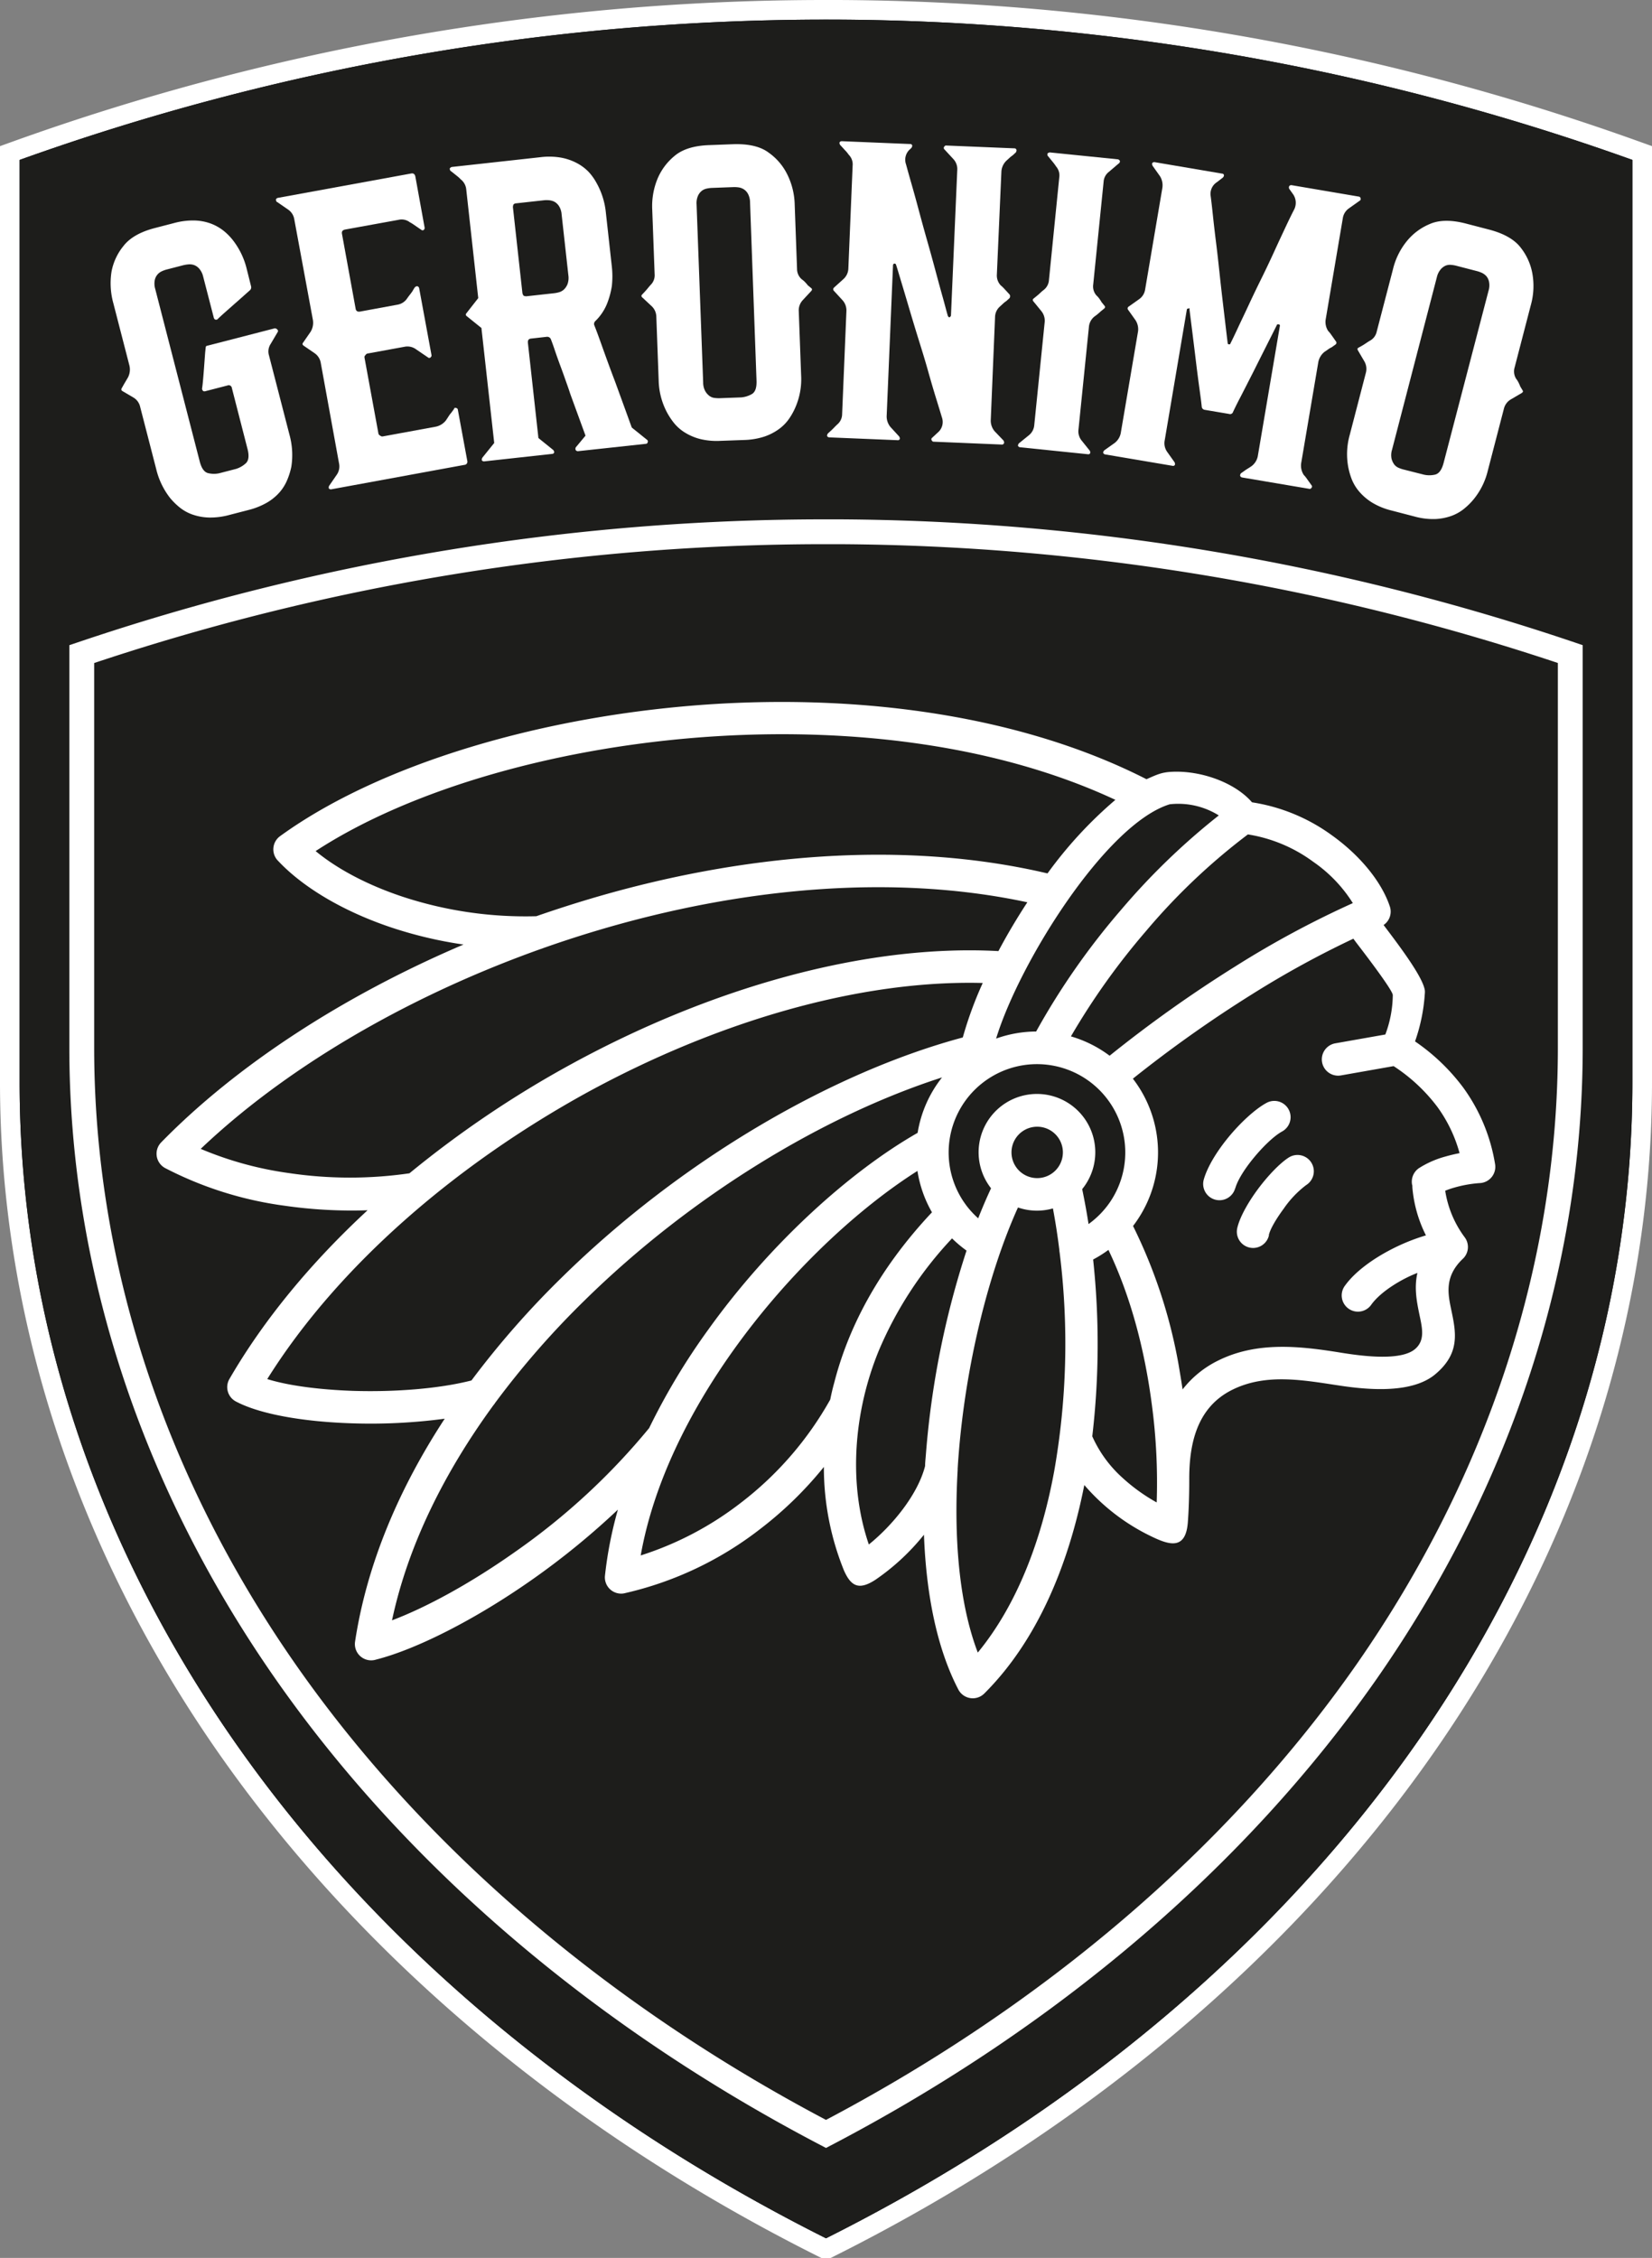
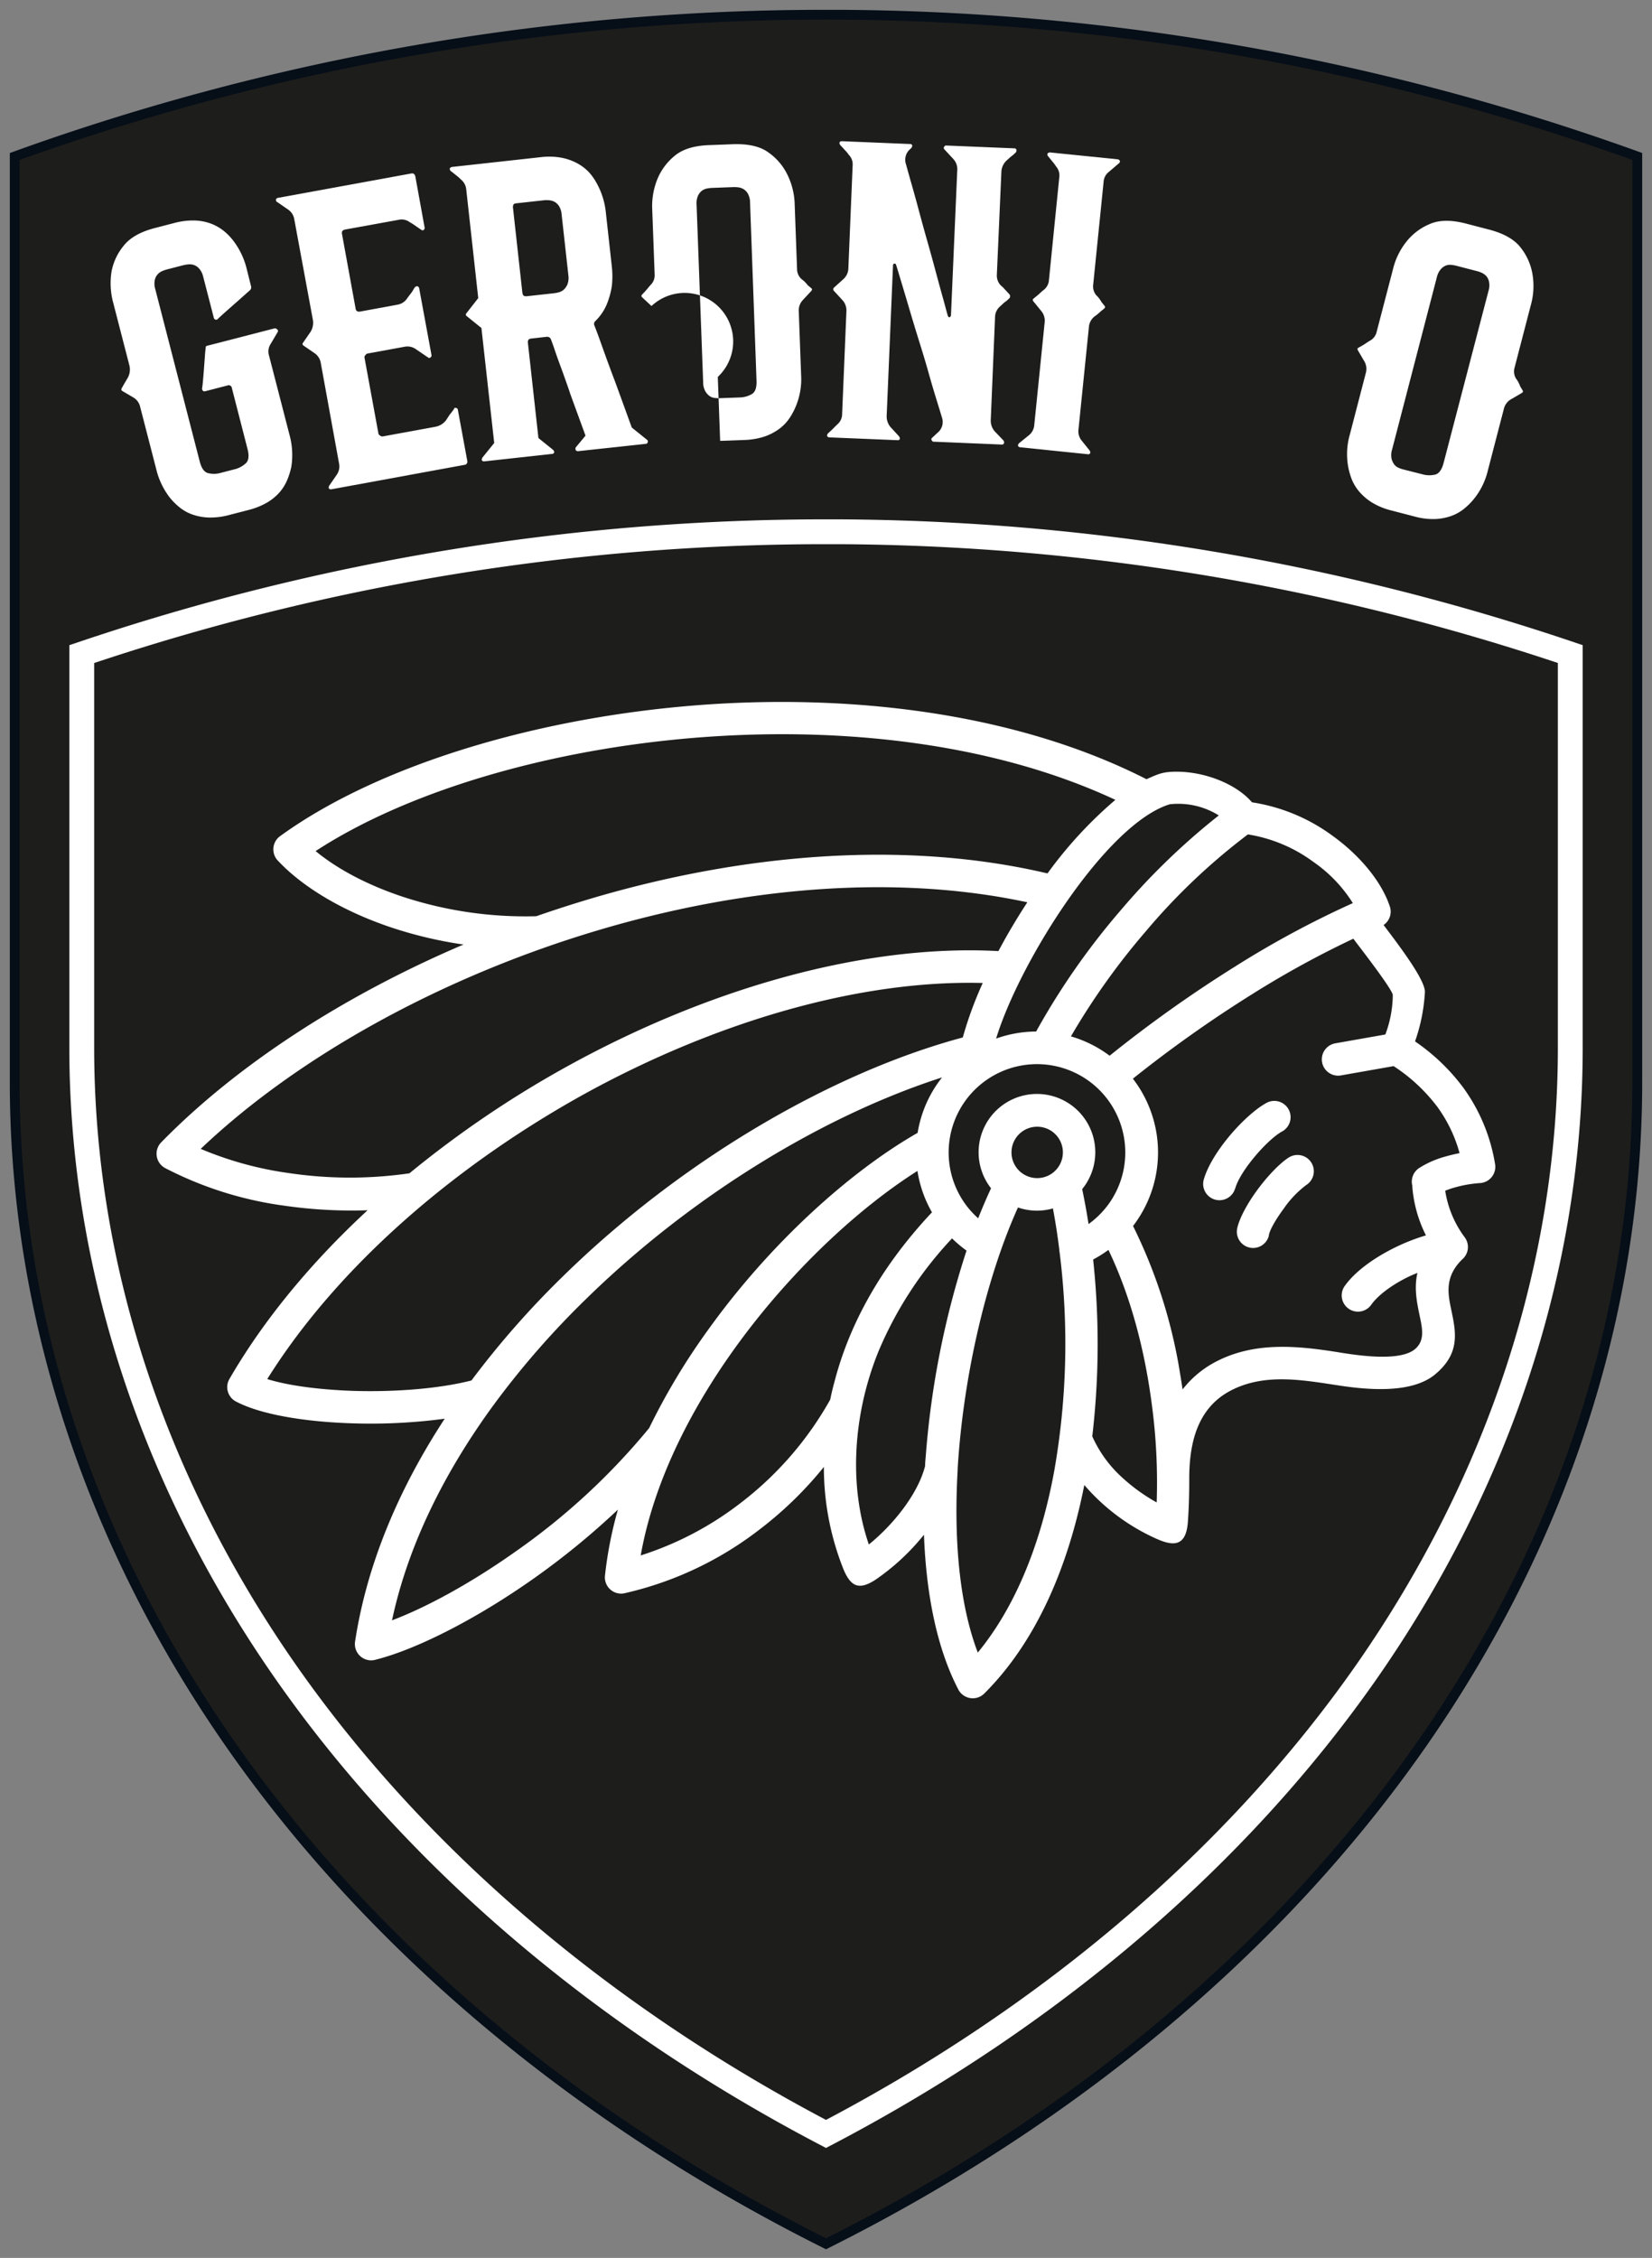
<svg xmlns="http://www.w3.org/2000/svg" viewBox="0 0 421.08 575.51">
  <rect x="0" y="0" width="421.08" height="575.51" fill="#808080" stroke="none" />
  <title>logo_geronimo</title>
  <g id="Capa_2" data-name="Capa 2">
    <g id="Capa_1-2" data-name="Capa 1">
      <path d="M209.42,572.75C146.23,541.08,93.77,497,57.71,445.32S2.5,335,2.5,275.88V39l1.66-.6A609.57,609.57,0,0,1,210.55,2.5h3.27a609.7,609.7,0,0,1,203.11,35.9l1.65.6V275.88c0,59.08-19.09,117.67-55.21,169.44s-88.52,95.76-151.71,127.43l-1.12.56Z" fill="#060e18" />
-       <path d="M210.54,5h3.27A609.41,609.41,0,0,1,416.08,40.76V275.88c0,119.36-77.5,230.46-205.54,294.63h0C82.51,506.34,5,395.24,5,275.88V40.76A609.49,609.49,0,0,1,210.54,5m0-5A612.05,612.05,0,0,0,3.31,36.06L0,37.25V275.88c0,59.59,19.25,118.68,55.66,170.87C92,498.78,144.74,543.13,208.3,575l1.06.53h2.36l1.06-.53c63.56-31.85,116.35-76.2,152.64-128.23,36.42-52.19,55.66-111.28,55.66-170.87V37.25l-3.31-1.19A612,612,0,0,0,213.83,0Z" fill="#fff" />
      <path d="M5,40.76V275.88C5,395.24,82.51,506.34,210.54,570.51h0c128-64.17,205.54-175.27,205.54-294.63V40.76A608.6,608.6,0,0,0,5,40.76Z" fill="#1d1d1b" />
      <path d="M70.69,84a.49.49,0,0,1,.06.68l-1.77,3a3.46,3.46,0,0,0-.42,2.9l5.23,20.25a19.43,19.43,0,0,1,.47,8.12,17.84,17.84,0,0,1-1,3.26,11.55,11.55,0,0,1-1.91,3.17,13.05,13.05,0,0,1-3.25,2.7A18.38,18.38,0,0,1,63.3,130l-4.9,1.27a18.36,18.36,0,0,1-5.18.64,13.83,13.83,0,0,1-4.21-.78,11,11,0,0,1-3.26-1.83,17,17,0,0,1-2.41-2.39,19.23,19.23,0,0,1-3.52-7.34l-4.1-15.89A3.69,3.69,0,0,0,34,101.32l-2.74-1.61a.6.6,0,0,1-.33-.38A.59.59,0,0,1,31,99l.56-1,1.05-1.78a4.39,4.39,0,0,0,.39-3l-4.1-15.89a19.11,19.11,0,0,1-.47-8.12,14.56,14.56,0,0,1,3-6.46q2.43-3.18,8.09-4.64l4.9-1.27a18.3,18.3,0,0,1,5.17-.64,13,13,0,0,1,4.16.79,12.2,12.2,0,0,1,3.19,1.79,14.44,14.44,0,0,1,2.43,2.45,19.33,19.33,0,0,1,3.52,7.33L64,73a1,1,0,0,1-.32,1l-1.65,1.47c-.73.65-1.5,1.34-2.32,2.05l-2.41,2.13c-.79.71-1.4,1.27-1.83,1.69-.13.11-.23.16-.31.14a.88.88,0,0,0-.23,0A.66.66,0,0,1,54.5,81L51.78,70.48a4.73,4.73,0,0,0-1-2,3.2,3.2,0,0,0-1.34-.93A3.47,3.47,0,0,0,48,67.39a9,9,0,0,0-1.28.21l-4.25,1.1a7,7,0,0,0-1.17.42,3.24,3.24,0,0,0-1.12.81,3.14,3.14,0,0,0-.73,1.46,4.72,4.72,0,0,0,.11,2.24l11.35,44c.47,1.82,1.23,2.82,2.29,3a6.29,6.29,0,0,0,2.67,0l4.25-1.1a6.49,6.49,0,0,0,2.38-1.31q1.3-1,.6-3.75l-4-15.57a.8.8,0,0,0-1.1-.65l-5.77,1.49a.63.63,0,0,1-.49-.11,1.22,1.22,0,0,1-.25-.51q.14-.84.27-2.34c.09-1,.17-2,.25-3.08s.15-2,.22-3,.14-1.56.19-2,.07-.49.43-.58l17.2-4.44A.92.92,0,0,1,70.69,84Z" fill="#fff" />
      <path d="M88,58.5c-.67.13-.94.48-.84,1.07L90.65,78.7c.11.59.5.83,1.16.71l9.51-1.75a3.69,3.69,0,0,0,2.45-1.59c.24-.35.49-.68.74-1s.46-.6.64-.87a9.45,9.45,0,0,1,.61-1c.27-.2.48-.28.64-.23s.38.19.44.49L110,90.59c0,.15-.06.32-.25.5a.48.48,0,0,1-.68,0L106,89a3.7,3.7,0,0,0-2.86-.62l-9.4,1.72a.75.75,0,0,0-.6.46q-.32.16-.21.72l3.51,19.13a.72.72,0,0,0,.45.6.75.75,0,0,0,.72.22l13.5-2.48a4.38,4.38,0,0,0,2.56-1.61c.24-.35.46-.7.66-1a6.6,6.6,0,0,1,.69-.93l.73-1c0-.24.21-.31.53-.22a.53.53,0,0,1,.43.5l2.4,13a.8.8,0,0,1-.73,1l-33.95,6.23a.67.67,0,0,1-.61-.23.88.88,0,0,1,.1-.7l1.89-2.75a3.69,3.69,0,0,0,.62-2.86L81.75,92.45A3.72,3.72,0,0,0,80.15,90L77.4,88.11a.69.69,0,0,1-.3-.4.67.67,0,0,1,.16-.38l1.9-2.75a4.39,4.39,0,0,0,.6-3L75,55.85a3.69,3.69,0,0,0-1.59-2.45l-2.75-1.9c-.16,0-.28-.25-.34-.62a.67.67,0,0,1,.49-.44l34-6.22c.59-.11.94.17,1.07.83L108.23,58a.66.66,0,0,1-.23.61.48.48,0,0,1-.57,0l-1.05-.72-.92-.63a8.06,8.06,0,0,0-1-.61,3.42,3.42,0,0,0-2.86-.62Z" fill="#fff" />
      <path d="M164.89,112.08a.5.5,0,0,1,.19.66.45.45,0,0,1-.41.38L147.34,115a.68.68,0,0,1-.59-.27.81.81,0,0,1,0-.69l2.49-3-3.89-10.65c-.46-1.46-1-2.9-1.49-4.31s-1-2.73-1.46-4-.83-2.35-1.16-3.33-.61-1.72-.81-2.23a1,1,0,0,0-1.09-.67l-4,.45c-.59.06-.85.43-.78,1.1l2.68,24.25,3.72,3a.87.87,0,0,1,.3.64.52.52,0,0,1-.52.4l-17.32,1.91a.65.65,0,0,1-.6-.27,1,1,0,0,1,.15-.7l3-3.72L122.71,83.6l-3.72-3a.59.59,0,0,1-.27-.42q0-.12.18-.36l3-3.84-3.06-27.71a3.7,3.7,0,0,0-1.41-2.56,7.31,7.31,0,0,0-.82-.76l-.81-.65-.87-.69c-.16-.06-.26-.27-.3-.65a.94.94,0,0,1,.52-.4l22.58-2.49a17.88,17.88,0,0,1,5.21.1A14,14,0,0,1,147,41.55a12.07,12.07,0,0,1,3,2.22A14,14,0,0,1,152,46.54a19.32,19.32,0,0,1,2.44,7.76l1.51,13.64a22.42,22.42,0,0,1,0,5,20.93,20.93,0,0,1-1.25,4.54,12.9,12.9,0,0,1-3,4.4,1,1,0,0,0-.23,1q.63,1.52,2.11,5.7c1,2.8,2.06,5.71,3.22,8.75,1.3,3.56,2.71,7.43,4.23,11.64ZM143.15,54.64a4.58,4.58,0,0,0-.68-2.13,3.28,3.28,0,0,0-1.2-1.11,3.67,3.67,0,0,0-1.34-.36,7.1,7.1,0,0,0-1.24,0l-7.16.79a.92.92,0,0,0-.64.29,1.64,1.64,0,0,0-.15.7l2.42,21.9a1.83,1.83,0,0,0,.3.65,1.74,1.74,0,0,0,.69.15l7.16-.79a7.92,7.92,0,0,0,1.21-.25,3.06,3.06,0,0,0,1.23-.7,3.84,3.84,0,0,0,.92-1.4,4.74,4.74,0,0,0,.2-2.23Z" fill="#fff" />
-       <path d="M206.73,73.4q.24.21.24.33a.62.62,0,0,1-.21.46l-2.16,2.33a3.81,3.81,0,0,0-1,2.85l.6,16.29a17.93,17.93,0,0,1-1.39,8,16.67,16.67,0,0,1-1.63,3,11,11,0,0,1-2.6,2.68,13.81,13.81,0,0,1-3.75,1.94,18.24,18.24,0,0,1-5.2.87l-6.07.22a17.73,17.73,0,0,1-5.14-.48,14,14,0,0,1-3.88-1.66,11,11,0,0,1-2.8-2.48,18,18,0,0,1-1.85-2.86,18.23,18.23,0,0,1-2-7.91l-.6-16.3A3.79,3.79,0,0,0,166.06,78l-2.33-2.17a.6.6,0,0,1-.24-.44.66.66,0,0,1,.21-.34l.76-.82c.21-.23.45-.5.7-.81s.48-.58.7-.82a3.42,3.42,0,0,0,1-2.73l-.61-16.41a18.26,18.26,0,0,1,1.39-8,15,15,0,0,1,4.24-5.67c2-1.72,4.94-2.66,8.84-2.8l6.07-.23q6-.21,9.13,2.14a14.77,14.77,0,0,1,4.64,5.34,18.23,18.23,0,0,1,2,7.91l.6,16.41a3.45,3.45,0,0,0,1.23,2.65,5.64,5.64,0,0,1,.87.76,8.68,8.68,0,0,1,.65.76ZM191.18,51.59a4.63,4.63,0,0,0-.53-2.18,3.14,3.14,0,0,0-1.11-1.19,3.43,3.43,0,0,0-1.31-.46,7.86,7.86,0,0,0-1.24-.07l-5.62.21a7.08,7.08,0,0,0-1.17.16,3.08,3.08,0,0,0-1.28.55,3.45,3.45,0,0,0-1,1.27,4.7,4.7,0,0,0-.37,2.21l1.68,45.39a4.58,4.58,0,0,0,.54,2.23,4,4,0,0,0,1.05,1.2,2.72,2.72,0,0,0,1.32.52,9.44,9.44,0,0,0,1.18.07l5.62-.21a6.45,6.45,0,0,0,2.56-.77c1-.49,1.4-1.67,1.33-3.54Z" fill="#fff" />
+       <path d="M206.73,73.4q.24.21.24.33a.62.62,0,0,1-.21.46l-2.16,2.33a3.81,3.81,0,0,0-1,2.85l.6,16.29a17.93,17.93,0,0,1-1.39,8,16.67,16.67,0,0,1-1.63,3,11,11,0,0,1-2.6,2.68,13.81,13.81,0,0,1-3.75,1.94,18.24,18.24,0,0,1-5.2.87l-6.07.22l-.6-16.3A3.79,3.79,0,0,0,166.06,78l-2.33-2.17a.6.6,0,0,1-.24-.44.66.66,0,0,1,.21-.34l.76-.82c.21-.23.45-.5.7-.81s.48-.58.7-.82a3.42,3.42,0,0,0,1-2.73l-.61-16.41a18.26,18.26,0,0,1,1.39-8,15,15,0,0,1,4.24-5.67c2-1.72,4.94-2.66,8.84-2.8l6.07-.23q6-.21,9.13,2.14a14.77,14.77,0,0,1,4.64,5.34,18.23,18.23,0,0,1,2,7.91l.6,16.41a3.45,3.45,0,0,0,1.23,2.65,5.64,5.64,0,0,1,.87.76,8.68,8.68,0,0,1,.65.76ZM191.18,51.59a4.63,4.63,0,0,0-.53-2.18,3.14,3.14,0,0,0-1.11-1.19,3.43,3.43,0,0,0-1.31-.46,7.86,7.86,0,0,0-1.24-.07l-5.62.21a7.08,7.08,0,0,0-1.17.16,3.08,3.08,0,0,0-1.28.55,3.45,3.45,0,0,0-1,1.27,4.7,4.7,0,0,0-.37,2.21l1.68,45.39a4.58,4.58,0,0,0,.54,2.23,4,4,0,0,0,1.05,1.2,2.72,2.72,0,0,0,1.32.52,9.44,9.44,0,0,0,1.18.07l5.62-.21a6.45,6.45,0,0,0,2.56-.77c1-.49,1.4-1.67,1.33-3.54Z" fill="#fff" />
      <path d="M255.81,112.31c.14.31.17.54.09.68a.54.54,0,0,1-.58.32l-17.41-.73c-.15,0-.29-.12-.43-.35a.47.47,0,0,1,.14-.67l1.4-1.3a3.52,3.52,0,0,0,1.06-3.89c-.39-1.29-.91-3-1.53-5s-1.3-4.33-2-6.83-1.5-5.09-2.33-7.75-1.6-5.21-2.32-7.64-1.38-4.67-2-6.72-1.09-3.68-1.49-4.9a.43.43,0,0,0-.43-.35.44.44,0,0,0-.36.43L226,106.12a4.25,4.25,0,0,0,1,2.75l2.15,2.34a.92.92,0,0,1,.2.68.52.52,0,0,1-.58.31l-17.41-.72a.67.67,0,0,1-.55-.36,1,1,0,0,1,.25-.67l.82-.75c.24-.22.49-.47.77-.76s.53-.54.76-.75a3.46,3.46,0,0,0,1.24-2.65l1.09-26.18a3.87,3.87,0,0,0-1-2.85l-2.15-2.34a.62.62,0,0,1-.21-.46.63.63,0,0,1,.24-.44L215,71.12a3.8,3.8,0,0,0,1.24-2.77l1.09-26.17a3.44,3.44,0,0,0-1-2.74,8.35,8.35,0,0,0-.69-.88c-.26-.27-.49-.52-.7-.76l-.76-.82a.88.88,0,0,1-.19-.68.64.64,0,0,1,.57-.31l17.41.72a.52.52,0,0,1,.55.36,1,1,0,0,1-.25.67L232,38a3.54,3.54,0,0,0-1.06,3.9c.33,1.21.78,2.84,1.37,4.89s1.21,4.29,1.86,6.72,1.35,5,2.1,7.63,1.46,5.2,2.11,7.62,1.26,4.69,1.85,6.78,1,3.74,1.37,5c.14.23.29.35.44.35.23-.21.35-.36.35-.43L244,43.29a3.72,3.72,0,0,0-1-2.75l-2.26-2.45a.49.49,0,0,1-.08-.68c.16-.22.31-.33.46-.32l17.42.72a.53.53,0,0,1,.54.37c.07.15,0,.37-.14.66l-.82.76a4.9,4.9,0,0,0-.75.59l-.88.8a4.23,4.23,0,0,0-1.24,2.65L254.09,70a3.66,3.66,0,0,0,1,2.75,7.28,7.28,0,0,1,.81.76l.7.76.75.82a.65.65,0,0,1,.1.45.7.7,0,0,1-.13.45l-.82.75a4.93,4.93,0,0,0-.76.59l-.88.81a3.66,3.66,0,0,0-1.23,2.65l-1.1,26.4a4.21,4.21,0,0,0,1,2.74Z" fill="#fff" />
      <path d="M277.72,114.81a.88.88,0,0,1,.16.69.53.53,0,0,1-.6.28L260,114a.65.65,0,0,1-.53-.39.94.94,0,0,1,.29-.65l2.47-2a3.68,3.68,0,0,0,1.39-2.57l2.65-26.18a3.85,3.85,0,0,0-.84-2.91l-1.3-1.6-.71-.86a.63.63,0,0,1-.17-.47c0-.07.09-.18.25-.31l.87-.71c.24-.2.51-.43.8-.71s.56-.5.81-.7a3.48,3.48,0,0,0,1.39-2.58L270,45.2a3.46,3.46,0,0,0-.84-2.8,8.35,8.35,0,0,0-.65-.91l-.65-.8-.7-.86c-.15-.09-.2-.32-.16-.7a1,1,0,0,1,.59-.28l17.34,1.76c.15,0,.33.14.53.39,0,.38-.14.59-.29.65l-2.48,2.12a3.47,3.47,0,0,0-1.39,2.57l-2.65,26.18a3.46,3.46,0,0,0,.84,2.8,4.94,4.94,0,0,1,.76.87,8.08,8.08,0,0,1,.54.84l.7.86c.14.17.2.29.19.36a.63.63,0,0,1-.27.43l-.86.7a13.26,13.26,0,0,1-1.6,1.31,3.79,3.79,0,0,0-1.4,2.68l-2.66,26.17a3.7,3.7,0,0,0,.85,2.8Z" fill="#fff" />
-       <path d="M332.32,121.06a6.49,6.49,0,0,1,.71.86l.6.84.65.91a.48.48,0,0,1,0,.68.52.52,0,0,1-.61.24l-17.07-2.89a.67.67,0,0,1-.5-.43.84.84,0,0,1,.23-.65l.91-.64c.25-.19.55-.38.89-.59s.64-.41.9-.59a4.2,4.2,0,0,0,1.56-2.47l5.64-33.26a.31.31,0,0,0-.28-.39c-.29-.05-.46,0-.48.15q-1,2-2.67,5.31t-3.35,6.67q-1.71,3.36-3.16,6.19c-1,1.89-1.63,3.22-2,4a.78.78,0,0,1-1,.51l-6.21-1.05a.88.88,0,0,1-.77-.81c-.08-.85-.27-2.33-.56-4.43s-.59-4.4-.89-6.88-.61-5-.91-7.4-.56-4.44-.75-6c.06-.37,0-.46-.3-.28a.31.31,0,0,0-.39.28l-5.63,33.26a3.79,3.79,0,0,0,.64,3l1.84,2.59a.92.92,0,0,1,.11.7.53.53,0,0,1-.61.24l-17.19-2.91a.66.66,0,0,1-.49-.43.92.92,0,0,1,.33-.63l2.59-1.84a4.2,4.2,0,0,0,1.56-2.47l4.42-26a4.22,4.22,0,0,0-.66-2.85l-1.84-2.59a.56.56,0,0,1,.15-.89l2.59-1.84a3.67,3.67,0,0,0,1.56-2.47l4.4-25.94a4.36,4.36,0,0,0-.64-3l-1.84-2.59a.91.91,0,0,1-.11-.71.69.69,0,0,1,.61-.24l17.18,2.92c.3,0,.46.19.5.42a.91.91,0,0,1-.33.63l-1.45,1.12a3.54,3.54,0,0,0-1.62,3.49c.17,1.25.36,2.92.58,5s.48,4.36.79,6.81.59,5,.87,7.62.56,5.13.84,7.49l.75,6.35c.22,1.86.39,3.3.52,4.3,0,.15.08.25.3.28s.34,0,.37-.16c.46-.91,1.1-2.23,1.92-4s1.75-3.68,2.76-5.86,2.11-4.46,3.27-6.81,2.25-4.65,3.28-6.91,2-4.32,2.87-6.18,1.61-3.36,2.19-4.48a3.8,3.8,0,0,0-.36-3.94l-.92-1.29a.8.8,0,0,1,0-.69.67.67,0,0,1,.61-.24l17.07,2.9a.53.53,0,0,1,.5.42.5.5,0,0,1-.23.65l-2.72,1.93a3.73,3.73,0,0,0-1.56,2.47l-4.39,25.94a4.21,4.21,0,0,0,.65,2.85,7.2,7.2,0,0,1,.71.86l.6.85.64.91a.6.6,0,0,1,.15.48.61.61,0,0,1-.3.4l-.9.65a5.4,5.4,0,0,0-.83.48l-1,.69a4.37,4.37,0,0,0-1.58,2.59l-4.38,25.83A4.37,4.37,0,0,0,332.32,121.06Z" fill="#fff" />
      <path d="M388.05,99.42c.11.18.16.31.14.38a.69.69,0,0,1-.33.38l-2.74,1.61a3.8,3.8,0,0,0-1.8,2.43L379.22,120a18.22,18.22,0,0,1-3.64,7.31,17.23,17.23,0,0,1-2.43,2.39,11.09,11.09,0,0,1-3.26,1.82,14,14,0,0,1-4.15.78,17.77,17.77,0,0,1-5.23-.66l-5.88-1.53a17.58,17.58,0,0,1-4.78-1.94,14,14,0,0,1-3.25-2.7,11.36,11.36,0,0,1-2-3.18,17.77,17.77,0,0,1-.95-3.27,18.08,18.08,0,0,1,.38-8.15l4.1-15.78a3.8,3.8,0,0,0-.38-3l-1.61-2.75a.67.67,0,0,1-.11-.49c0-.07.12-.16.31-.27l1-.56c.27-.16.57-.36.9-.58s.63-.42.91-.58a3.44,3.44,0,0,0,1.76-2.33l4.14-15.88a18,18,0,0,1,3.64-7.31,14.86,14.86,0,0,1,5.68-4.21q3.61-1.62,9.27-.15l5.88,1.53q5.76,1.5,8.14,4.67a14.86,14.86,0,0,1,2.91,6.45,18.07,18.07,0,0,1-.38,8.15l-4.13,15.89a3.5,3.5,0,0,0,.41,2.9,5.55,5.55,0,0,1,.62,1,7.8,7.8,0,0,1,.4.92Zm-8.62-25.37a4.68,4.68,0,0,0,.11-2.23,3.17,3.17,0,0,0-.72-1.47,3.64,3.64,0,0,0-1.12-.81,8,8,0,0,0-1.17-.42l-5.44-1.41a7.49,7.49,0,0,0-1.17-.19,3,3,0,0,0-1.38.16,3.52,3.52,0,0,0-1.29.94,4.73,4.73,0,0,0-1,2l-11.43,44a4.59,4.59,0,0,0-.13,2.28,4.29,4.29,0,0,0,.67,1.46,2.8,2.8,0,0,0,1.11.87,8.77,8.77,0,0,0,1.12.4L363,121a6.46,6.46,0,0,0,2.67,0c1.05-.19,1.82-1.19,2.29-3Z" fill="#fff" />
      <path d="M323.45,314.84a4.14,4.14,0,0,1-8.09-1.79c.61-2.73,2.71-6.49,5.19-9.85s5.65-6.73,8-8.2a4.15,4.15,0,1,1,4.35,7.08,26,26,0,0,0-5.7,6c-1.9,2.57-3.45,5.19-3.79,6.74M269,289.1a6.55,6.55,0,1,0,1.92,4.64A6.54,6.54,0,0,0,269,289.1Zm-2-66.48a107.16,107.16,0,0,1,17.3-18.75c-29.55-13.8-66.12-18.36-101.39-16.23-40,2.42-78.16,13.42-102.46,29.29,5.39,4.46,13,8.57,22.09,11.6a100.14,100.14,0,0,0,34.16,5q6.72-2.34,13.58-4.39C188.91,217.63,230.36,214,267,222.62Zm-12.51,19.8c2.24-4.22,4.73-8.41,7.37-12.44-34.34-7.36-73-3.68-109.24,7.08-39.87,11.83-76.68,32.19-101.46,55.77A88.7,88.7,0,0,0,73.62,299a105.68,105.68,0,0,0,30.74.06,265.86,265.86,0,0,1,41.13-27.76C181,251.87,220.4,240.58,254.46,242.42Zm-9.08,22a97,97,0,0,1,5.08-13.87c-31.67-.83-68,9.95-101,28C116,297,86.1,322.75,68.12,351.51c5.52,1.71,13.39,2.7,21.77,3,10.71.34,22.06-.54,30.28-2.65a226.81,226.81,0,0,1,23.12-26.35C173.56,295.79,211.94,273.41,245.38,264.44ZM277.46,312a22.8,22.8,0,0,0,5.51-5.66,22.51,22.51,0,1,0-38.1-1.25,20.59,20.59,0,0,0,1.2,1.83l.16.23a23.12,23.12,0,0,0,3.1,3.38c1.06-2.68,2.15-5.24,3.28-7.65a14.87,14.87,0,1,1,23.23.21C276.44,306,277,309,277.46,312Zm-7.35,7.37a4.92,4.92,0,0,1-.09-.76q-.67-5.46-1.64-10.6a14.84,14.84,0,0,1-8.91-.24c-7.57,16.74-13.42,40.49-15.17,63.63-.08,1-.14,1.95-.2,2.93,0,.11,0,.22,0,.32-1,17.34.34,34,5.13,46.57,10-12.16,16.24-28.61,19.48-46.27A187,187,0,0,0,270.11,319.4ZM253.9,264.72a30.55,30.55,0,0,1,10.2-1.8,183.47,183.47,0,0,1,21.64-31,174.78,174.78,0,0,1,24.92-24.08A19.5,19.5,0,0,0,298.15,205C281.93,210,259.82,245.29,253.9,264.72Zm-20,24a30.58,30.58,0,0,1,6.22-14.1c-30.33,9.75-64,30.22-91,56.73a217.9,217.9,0,0,0-22.94,26.26,3.28,3.28,0,0,1-.39.53C113.27,375.28,104,393.86,99.92,413c8.69-3.28,20-9.39,31.63-17.63A170.07,170.07,0,0,0,165.46,364a168.55,168.55,0,0,1,15-25C196.33,316.83,216.75,298.54,233.89,288.75ZM237.55,309a30.5,30.5,0,0,1-3.7-10.55c-15.27,9.68-32.73,25.93-46.66,45.35-11.56,16.12-20.63,34.34-23.88,52.66a82.43,82.43,0,0,0,25.45-13.36,86,86,0,0,0,22.86-26.37c.28-1.39.6-2.8,1-4.22C216.06,339,223.46,324,237.55,309Zm8.81,9.76a31.3,31.3,0,0,1-3.69-3.11A96.38,96.38,0,0,0,224,344.25c-6.28,15.32-7.95,33.65-2.54,49.42,5.92-4.78,12.44-12.6,14.34-20,0-.94.12-1.88.19-2.82A222.4,222.4,0,0,1,246.36,318.77Zm55.07,35.39a25.9,25.9,0,0,1,9.12-7.39c9.85-4.87,20.7-3.69,31.12-2,5.77.94,15.39,2.15,19-.89,2.52-2.14,1.9-5.12,1.22-8.36-.73-3.49-1.5-7.16-.6-11.06-3.88,1.48-9.26,4.65-11.73,8.05a4.14,4.14,0,1,1-6.69-4.87c2.56-3.53,7.09-6.79,11.89-9.25a50.89,50.89,0,0,1,8.7-3.5A33.24,33.24,0,0,1,360,302.65c0-.3,0-.55-.07-.67a4.18,4.18,0,0,1,1.71-4.21,24.46,24.46,0,0,1,6.84-3c1.18-.34,2.39-.62,3.55-.85a36.19,36.19,0,0,0-5.63-11.75,43.83,43.83,0,0,0-11.18-10.43l-13.43,2.37a4.15,4.15,0,0,1-1.43-8.18l12.75-2.25a29.3,29.3,0,0,0,1.9-10.08c-.16-1.47-8-11.63-9.31-13.34l-.74-1a243.38,243.38,0,0,0-25.68,14.07,323.6,323.6,0,0,0-30.52,21.61,30.77,30.77,0,0,1,1.1,36.08c-.34.5-.69,1-1.06,1.46a131.08,131.08,0,0,1,11.59,35.23C300.75,349.86,301.12,352,301.43,354.16Zm-7.82,4c-1.74-13.48-5.21-27.3-11.08-39.57a30.78,30.78,0,0,1-3.9,2.45,202.36,202.36,0,0,1-.22,45.07,31.28,31.28,0,0,0,7.68,10.55,46,46,0,0,0,8.74,6.3A150,150,0,0,0,293.61,358.14Zm59.06-122.37c4.35,5.74,10.07,13.37,10.51,16.68a3.42,3.42,0,0,1,0,.71,45.33,45.33,0,0,1-2.5,12.27,51.58,51.58,0,0,1,12.33,11.83,45.65,45.65,0,0,1,8.07,19.44,4.15,4.15,0,0,1-3.39,4.79,4.76,4.76,0,0,1-.64.06,31.39,31.39,0,0,0-6.35,1.14,22,22,0,0,0-2.33.8,26.64,26.64,0,0,0,5,11.91,4.14,4.14,0,0,1-.62,5.55c-4.6,4.46-3.68,8.86-2.84,12.88,1.21,5.76,2.31,11.05-4,16.38-5.86,5-16.93,4.06-24.1,3-9.18-1.36-18.9-3.34-27.68,1-9.12,4.51-11.06,13.91-11,23.11,0,3.76-.11,7.35-.36,10.7-.55,7.19-4.82,5.77-9.5,3.48a52.44,52.44,0,0,1-16.89-13c-4.08,20.72-12.16,39.87-25.51,53.16h0a4.36,4.36,0,0,1-1,.73,4.15,4.15,0,0,1-5.59-1.75c-5.51-10.56-8.21-24.43-8.77-39.47a57.31,57.31,0,0,1-12.4,11.5c-4.15,2.69-6.19,1.7-8-2.41A69.91,69.91,0,0,1,210,373.9a95.11,95.11,0,0,1-16.22,15.81,88.1,88.1,0,0,1-34.52,16.37,3.84,3.84,0,0,1-1.36.09,4.14,4.14,0,0,1-3.7-4.55,101.23,101.23,0,0,1,3.3-16.84,194.77,194.77,0,0,1-21.15,17.34C121,413,105.79,420.49,95.88,423a4.15,4.15,0,0,1-5.38-4.55c3-19.78,11.18-39,22.85-56.84a142.74,142.74,0,0,1-23.72,1.17c-11.93-.38-23.21-2.23-29.5-5.56l-.14-.08a4.13,4.13,0,0,1-1.51-5.66c8.87-15.31,21-29.85,35.21-43a120.27,120.27,0,0,1-21.24-1.17,92.75,92.75,0,0,1-30.37-9.59h0a4.29,4.29,0,0,1-.92-.68,4.14,4.14,0,0,1-.08-5.86c19.18-19.64,46.39-37.35,77.06-50.43a106.53,106.53,0,0,1-18.22-4.29c-12.59-4.19-22.8-10.4-29-17a3.89,3.89,0,0,1-.46-.53,4.16,4.16,0,0,1,.92-5.8c25.17-18.27,67.13-31,111-33.7,38.3-2.31,78.21,3.06,109.85,19.18,2.69-1.19,3.82-1.74,6.29-1.88,7.42-.42,16.19,2.66,20.61,7.77a46.51,46.51,0,0,1,20.46,8.48c7.1,5.1,12.62,11.82,14.69,18.14A4.13,4.13,0,0,1,352.67,235.77Zm-7.84-5.58a36,36,0,0,0-10.07-10.52,38.09,38.09,0,0,0-16.68-7,160.38,160.38,0,0,0-26,24.67,178.69,178.69,0,0,0-19.11,26.81,30.64,30.64,0,0,1,9.86,4.93,330.5,330.5,0,0,1,32.07-22.79A243.87,243.87,0,0,1,344.83,230.19Zm-30,72.69a4.14,4.14,0,1,1-8-2.24c.94-3.32,3.4-7.26,6.26-10.75,3.13-3.81,6.88-7.24,9.72-8.78a4.14,4.14,0,1,1,4,7.27c-1.95,1.06-4.77,3.71-7.28,6.77C317.33,297.84,315.48,300.71,314.86,302.88Z" fill="#fff" />
      <path d="M210.54,543.91c-57.3-30-104.83-70.63-137.8-117.89-33.95-48.68-51.9-103.65-51.9-158.95V166.72a591.25,591.25,0,0,1,189.7-31.18h3.18a591.27,591.27,0,0,1,186.53,31.17V267.07c0,55.3-17.95,110.27-51.91,159C315.37,473.28,267.84,513.92,210.54,543.91Z" fill="none" stroke="#fff" stroke-miterlimit="10" stroke-width="6.33" />
    </g>
  </g>
</svg>